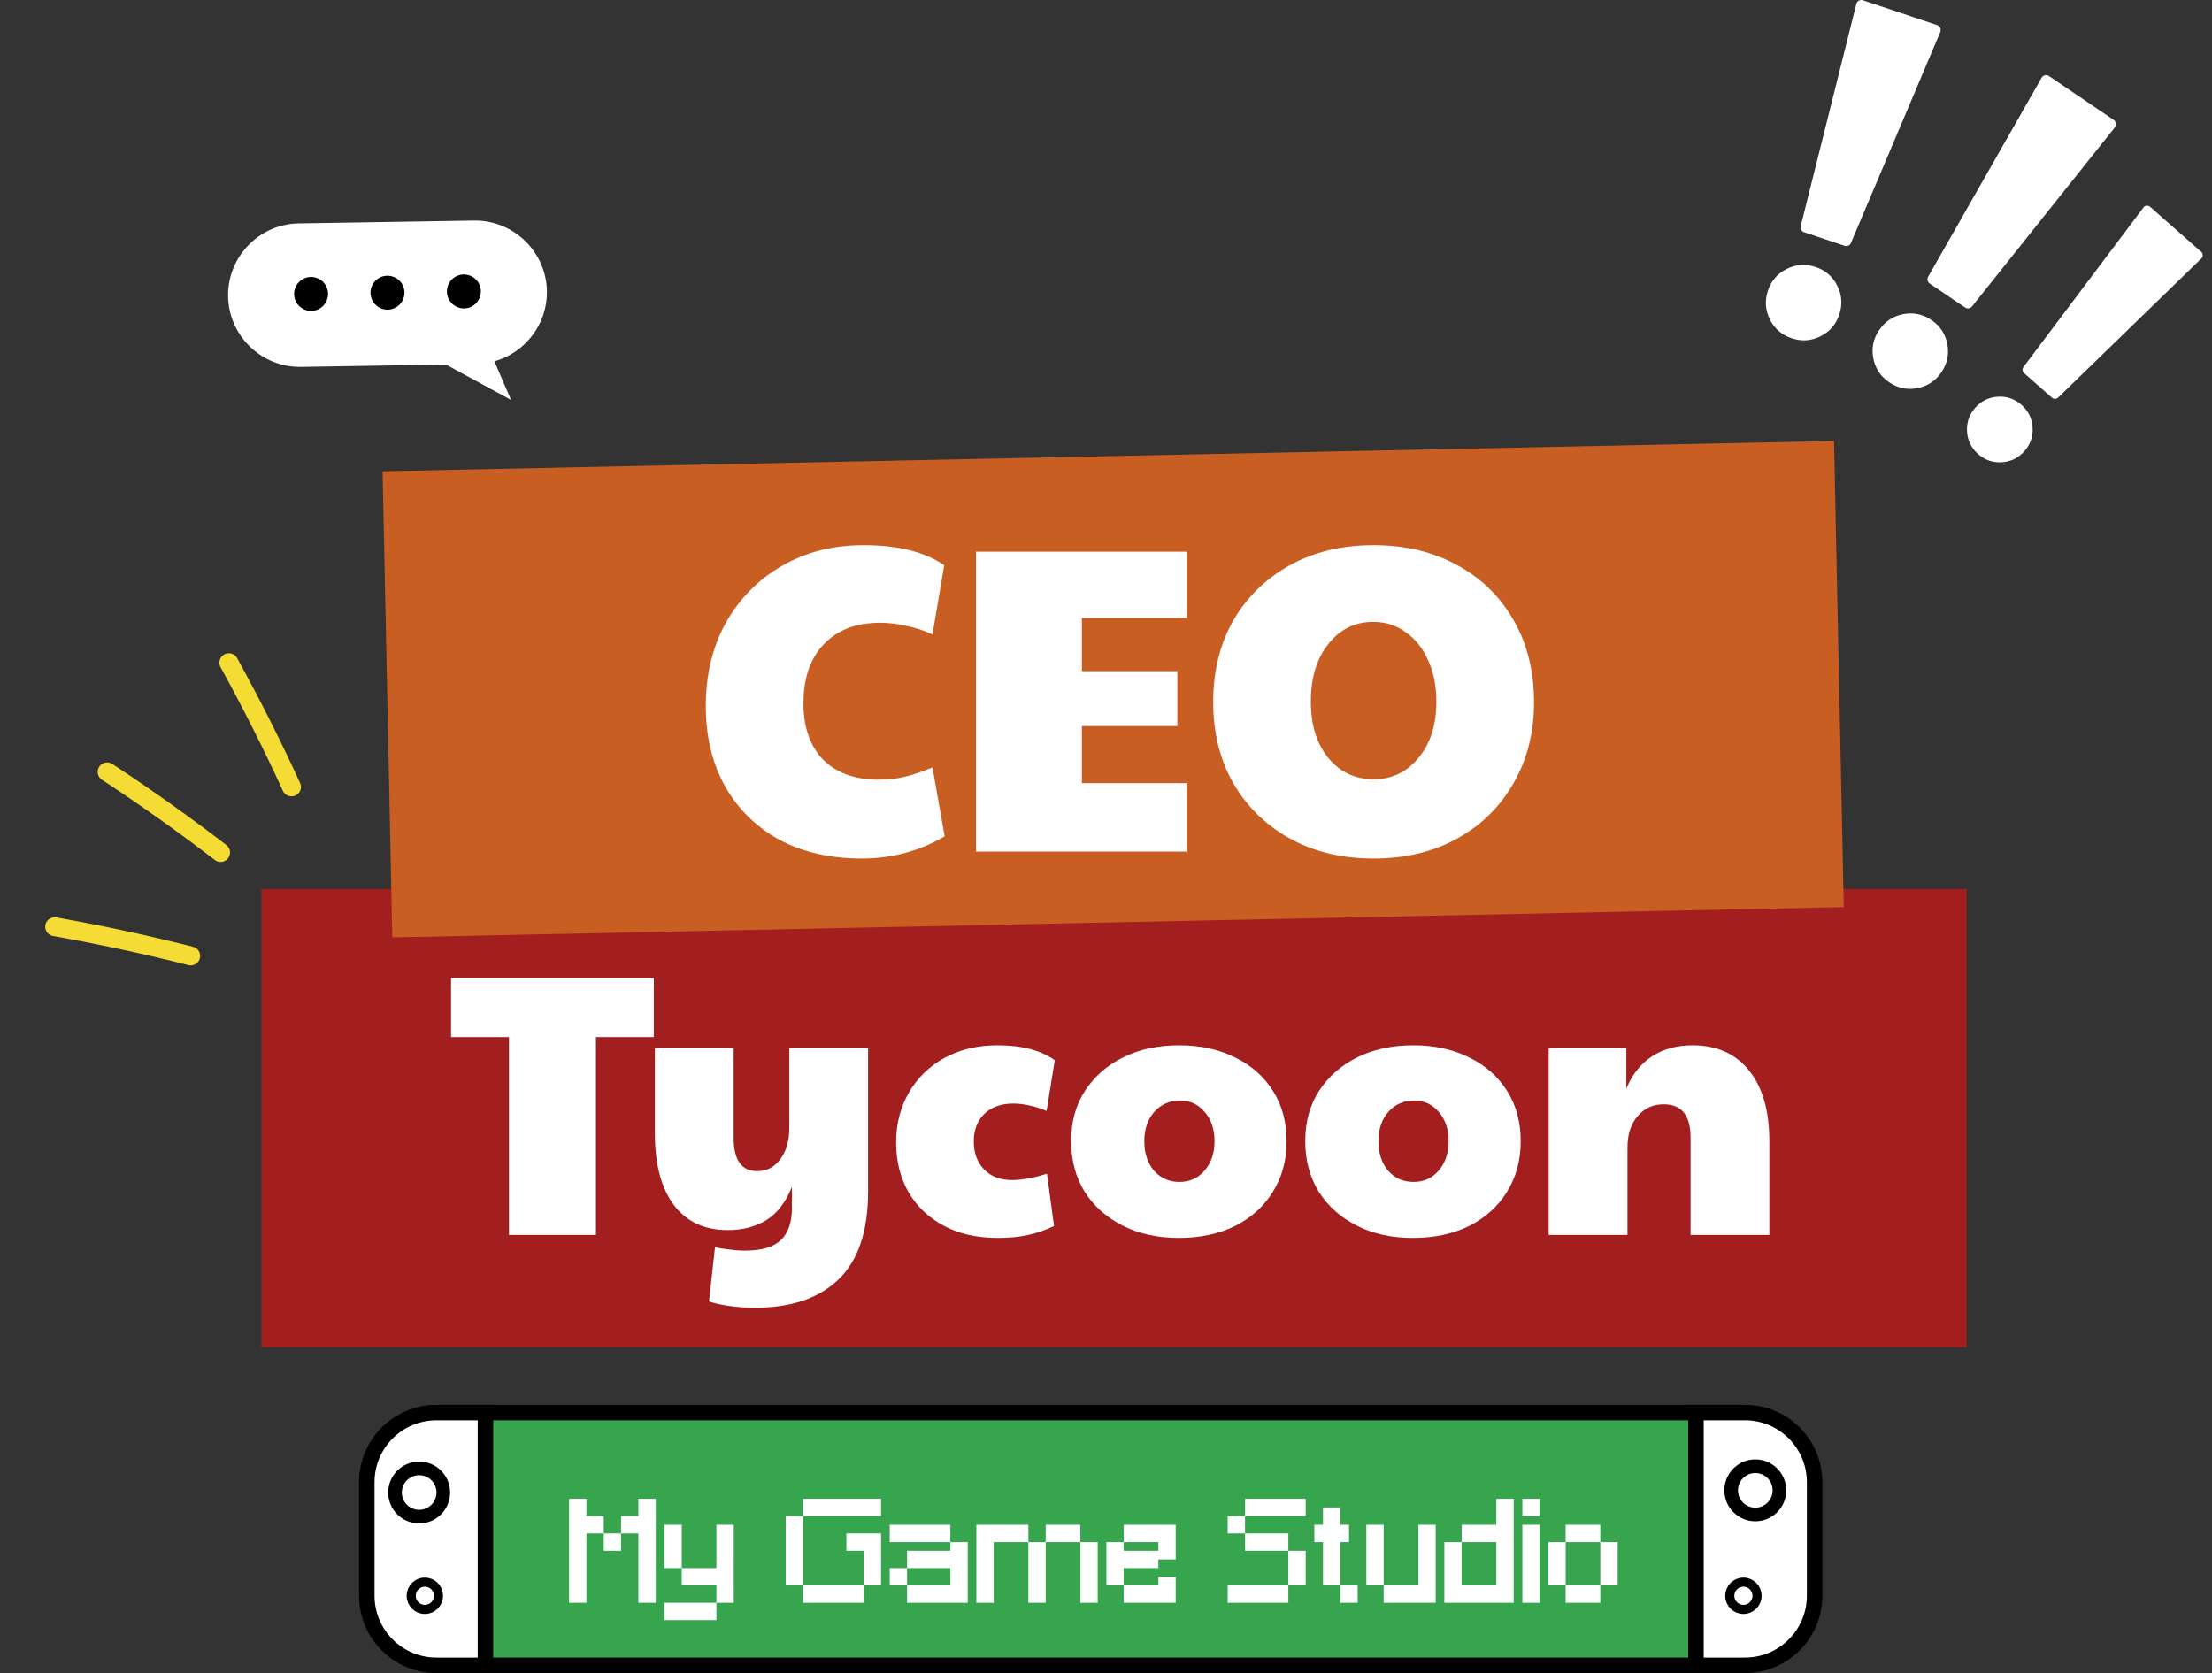
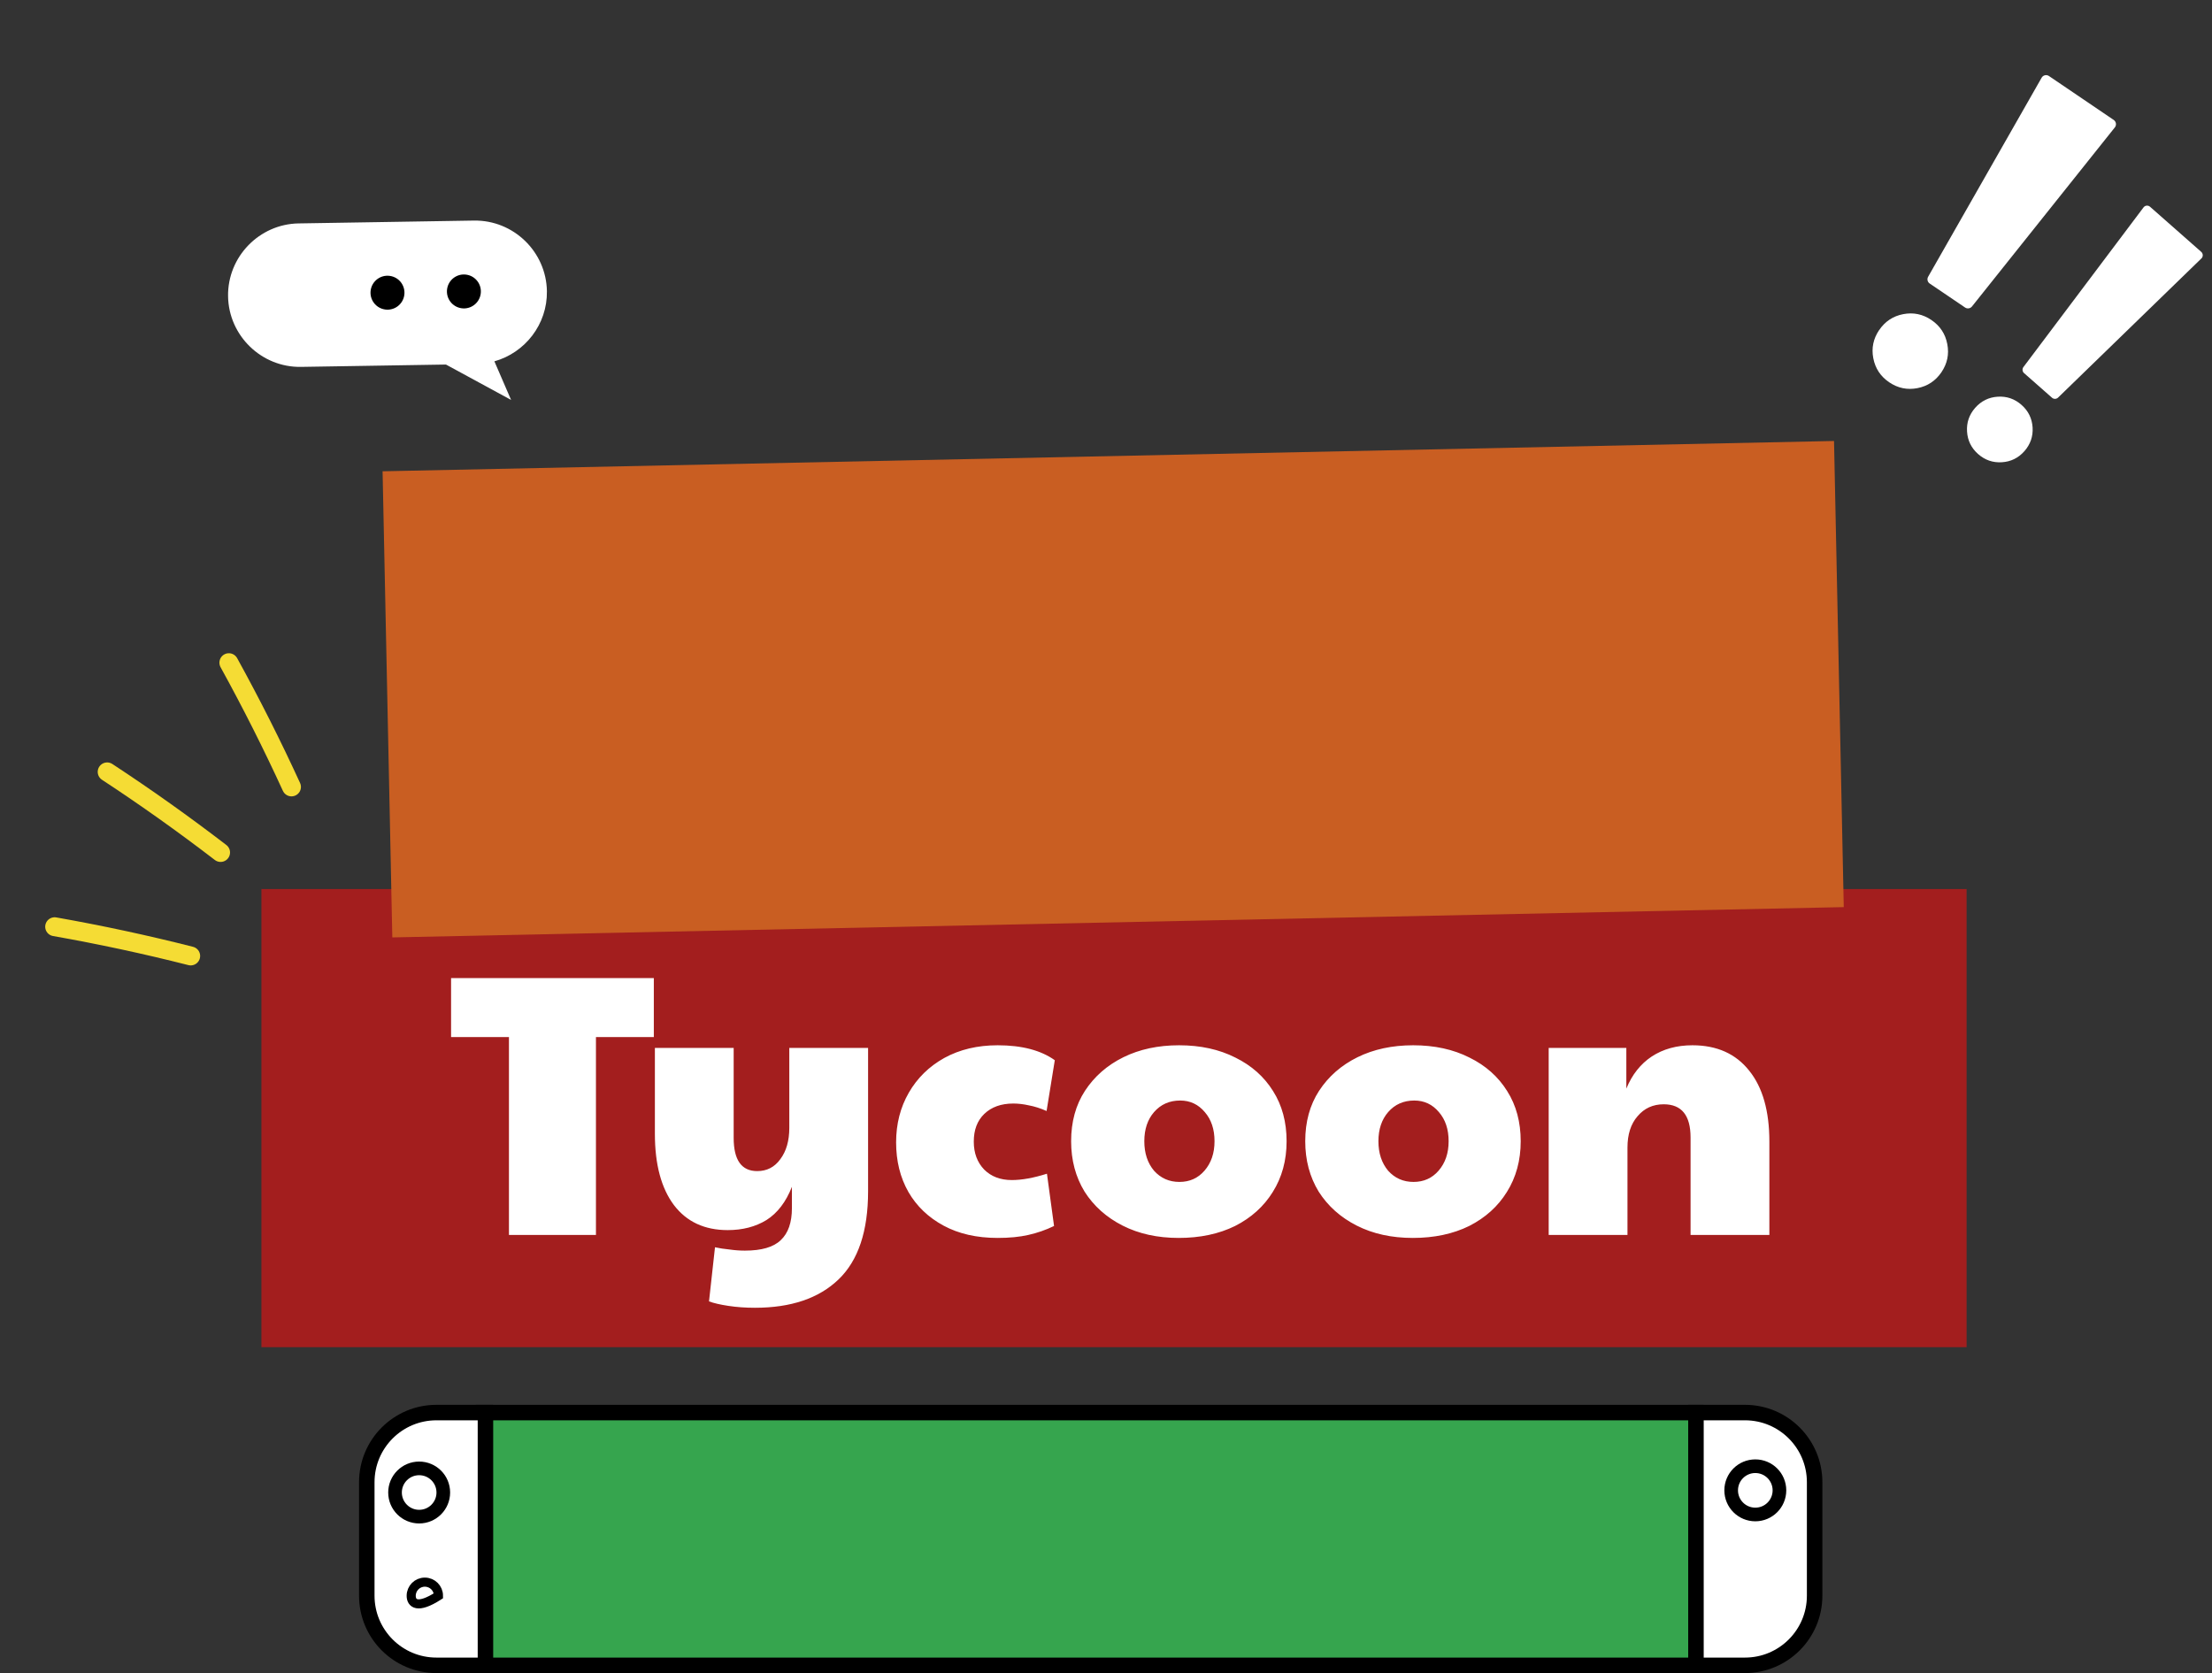
<svg xmlns="http://www.w3.org/2000/svg" width="115" height="87" viewBox="0 0 115 87" fill="none">
  <rect x="0" y="0" width="115" height="87" fill="#333333" stroke="none" />
  <rect x="13.591" y="46.225" width="88.65" height="23.82" fill="#A31E1E" />
  <path d="M26.46 64.21V53.921H23.451V50.854H33.992V53.921H30.983V64.21H26.46ZM39.249 67.996C38.758 67.996 38.298 67.963 37.871 67.898C37.444 67.834 37.107 67.756 36.861 67.665L37.172 64.851C37.405 64.902 37.657 64.941 37.929 64.967C38.201 65.006 38.466 65.025 38.725 65.025C39.592 65.025 40.214 64.844 40.589 64.482C40.977 64.119 41.171 63.563 41.171 62.812V61.706C40.861 62.495 40.421 63.071 39.851 63.433C39.282 63.783 38.609 63.958 37.832 63.958C36.629 63.958 35.697 63.524 35.037 62.657C34.377 61.777 34.047 60.541 34.047 58.949V54.484H38.143V59.163C38.143 60.315 38.55 60.89 39.366 60.89C39.87 60.89 40.272 60.683 40.569 60.269C40.88 59.855 41.035 59.312 41.035 58.639V54.484H45.131V61.939C45.131 64.009 44.62 65.537 43.598 66.52C42.575 67.504 41.126 67.996 39.249 67.996ZM51.868 64.365C50.781 64.365 49.843 64.152 49.053 63.725C48.264 63.298 47.655 62.715 47.228 61.977C46.801 61.227 46.588 60.366 46.588 59.396C46.588 58.438 46.808 57.577 47.248 56.814C47.688 56.05 48.303 55.448 49.092 55.008C49.894 54.568 50.82 54.348 51.868 54.348C53.123 54.348 54.113 54.607 54.838 55.125L54.411 57.765C54.087 57.623 53.783 57.526 53.499 57.474C53.214 57.409 52.942 57.377 52.683 57.377C52.049 57.377 51.544 57.558 51.169 57.92C50.807 58.27 50.626 58.748 50.626 59.357C50.626 59.952 50.807 60.437 51.169 60.813C51.532 61.175 52.01 61.356 52.606 61.356C53.123 61.356 53.732 61.246 54.43 61.026L54.799 63.744C54.372 63.951 53.926 64.106 53.46 64.21C53.007 64.314 52.476 64.365 51.868 64.365ZM61.278 64.365C60.178 64.365 59.208 64.152 58.366 63.725C57.525 63.298 56.865 62.709 56.386 61.958C55.92 61.194 55.687 60.321 55.687 59.337C55.687 58.328 55.927 57.454 56.406 56.717C56.898 55.966 57.564 55.384 58.405 54.969C59.246 54.555 60.211 54.348 61.298 54.348C62.411 54.348 63.388 54.562 64.229 54.989C65.07 55.403 65.724 55.985 66.19 56.736C66.656 57.474 66.889 58.341 66.889 59.337C66.889 60.334 66.649 61.214 66.17 61.977C65.704 62.728 65.051 63.317 64.21 63.744C63.368 64.158 62.391 64.365 61.278 64.365ZM61.317 61.453C61.848 61.453 62.281 61.259 62.618 60.871C62.967 60.47 63.142 59.959 63.142 59.337C63.142 58.716 62.974 58.211 62.637 57.823C62.301 57.422 61.874 57.221 61.356 57.221C60.8 57.221 60.346 57.422 59.997 57.823C59.661 58.211 59.492 58.716 59.492 59.337C59.492 59.959 59.661 60.47 59.997 60.871C60.346 61.259 60.786 61.453 61.317 61.453ZM73.449 64.365C72.349 64.365 71.379 64.152 70.537 63.725C69.696 63.298 69.036 62.709 68.557 61.958C68.091 61.194 67.858 60.321 67.858 59.337C67.858 58.328 68.098 57.454 68.577 56.717C69.068 55.966 69.735 55.384 70.576 54.969C71.417 54.555 72.382 54.348 73.469 54.348C74.582 54.348 75.559 54.562 76.4 54.989C77.241 55.403 77.895 55.985 78.361 56.736C78.827 57.474 79.06 58.341 79.06 59.337C79.06 60.334 78.82 61.214 78.341 61.977C77.875 62.728 77.222 63.317 76.381 63.744C75.539 64.158 74.562 64.365 73.449 64.365ZM73.488 61.453C74.019 61.453 74.452 61.259 74.789 60.871C75.138 60.47 75.313 59.959 75.313 59.337C75.313 58.716 75.145 58.211 74.808 57.823C74.472 57.422 74.045 57.221 73.527 57.221C72.97 57.221 72.517 57.422 72.168 57.823C71.832 58.211 71.663 58.716 71.663 59.337C71.663 59.959 71.832 60.47 72.168 60.871C72.517 61.259 72.957 61.453 73.488 61.453ZM80.515 64.21V54.484H84.552V56.6C84.85 55.875 85.29 55.319 85.873 54.931C86.468 54.542 87.173 54.348 87.989 54.348C89.257 54.348 90.24 54.788 90.939 55.668C91.638 56.535 91.988 57.765 91.988 59.357V64.21H87.891V59.143C87.891 57.991 87.426 57.416 86.494 57.416C85.937 57.416 85.484 57.623 85.135 58.037C84.785 58.438 84.611 58.981 84.611 59.667V64.21H80.515Z" fill="white" />
  <rect x="19.89" y="24.504" width="75.476" height="24.241" transform="rotate(-1.196 19.89 24.504)" fill="#C95E22" />
-   <path d="M44.806 44.639C43.175 44.639 41.747 44.314 40.523 43.664C39.315 43 38.371 42.071 37.691 40.877C37.026 39.684 36.694 38.294 36.694 36.708C36.694 35.076 37.041 33.633 37.736 32.379C38.446 31.125 39.413 30.143 40.637 29.433C41.876 28.708 43.296 28.346 44.897 28.346C46.68 28.346 48.077 28.693 49.089 29.388L48.478 32.991C48.039 32.779 47.579 32.629 47.095 32.538C46.627 32.432 46.181 32.379 45.758 32.379C44.519 32.379 43.545 32.749 42.835 33.49C42.125 34.23 41.77 35.257 41.77 36.572C41.77 37.81 42.11 38.785 42.79 39.495C43.484 40.19 44.444 40.537 45.668 40.537C46.151 40.537 46.589 40.492 46.982 40.401C47.39 40.311 47.888 40.145 48.478 39.903L49.112 43.483C47.798 44.254 46.362 44.639 44.806 44.639ZM50.74 44.276V28.685H61.685V32.13H56.246V34.895H61.209V37.75H56.246V40.718H61.685V44.276H50.74ZM71.412 44.639C69.766 44.639 68.315 44.291 67.061 43.596C65.807 42.902 64.825 41.942 64.115 40.718C63.42 39.495 63.073 38.09 63.073 36.504C63.073 34.902 63.42 33.49 64.115 32.266C64.825 31.042 65.807 30.083 67.061 29.388C68.315 28.693 69.766 28.346 71.412 28.346C73.059 28.346 74.509 28.693 75.763 29.388C77.017 30.068 77.992 31.02 78.686 32.243C79.397 33.467 79.752 34.887 79.752 36.504C79.752 38.09 79.397 39.495 78.686 40.718C77.992 41.942 77.017 42.902 75.763 43.596C74.509 44.291 73.059 44.639 71.412 44.639ZM71.412 40.515C72.364 40.515 73.142 40.145 73.746 39.404C74.366 38.664 74.675 37.69 74.675 36.481C74.675 35.665 74.532 34.947 74.245 34.328C73.973 33.709 73.588 33.225 73.089 32.878C72.606 32.515 72.039 32.334 71.39 32.334C70.438 32.334 69.66 32.719 69.055 33.49C68.451 34.245 68.149 35.242 68.149 36.481C68.149 37.69 68.451 38.664 69.055 39.404C69.66 40.145 70.445 40.515 71.412 40.515Z" fill="white" />
-   <path d="M91.913 15.114C92.085 14.6 92.413 14.22 92.894 13.982C93.376 13.742 93.874 13.707 94.389 13.881C94.903 14.052 95.281 14.379 95.521 14.861C95.761 15.341 95.794 15.84 95.623 16.354C95.451 16.869 95.124 17.247 94.642 17.487C94.16 17.727 93.663 17.761 93.147 17.588C92.632 17.416 92.255 17.088 92.015 16.608C91.775 16.126 91.742 15.629 91.913 15.114ZM100.874 1.664L96.23 12.632C96.176 12.761 96.033 12.825 95.9 12.781L93.793 12.075C93.66 12.031 93.585 11.892 93.618 11.757L96.51 0.203C96.547 0.051 96.706 -0.035 96.854 0.014L100.712 1.305C100.861 1.354 100.934 1.519 100.874 1.662V1.664Z" fill="white" />
  <path d="M97.698 17.16C98.003 16.711 98.42 16.435 98.946 16.334C99.474 16.232 99.964 16.334 100.413 16.639C100.863 16.945 101.137 17.36 101.238 17.889C101.34 18.417 101.238 18.905 100.933 19.355C100.627 19.804 100.212 20.078 99.684 20.181C99.157 20.283 98.668 20.181 98.217 19.876C97.768 19.57 97.492 19.154 97.391 18.626C97.289 18.098 97.391 17.61 97.696 17.16H97.698ZM109.95 6.623L102.521 15.935C102.434 16.044 102.277 16.067 102.163 15.989L100.323 14.742C100.207 14.664 100.173 14.51 100.242 14.389L106.142 4.042C106.218 3.906 106.395 3.865 106.524 3.953L109.89 6.236C110.019 6.324 110.047 6.502 109.949 6.625L109.95 6.623Z" fill="white" />
  <path d="M102.689 21.203C103.003 20.848 103.394 20.655 103.861 20.626C104.33 20.596 104.742 20.739 105.096 21.051C105.451 21.364 105.643 21.755 105.673 22.222C105.702 22.689 105.56 23.101 105.248 23.457C104.934 23.812 104.544 24.005 104.077 24.034C103.608 24.064 103.197 23.922 102.841 23.609C102.487 23.296 102.294 22.905 102.265 22.438C102.235 21.971 102.377 21.559 102.689 21.203ZM114.449 13.437L106.998 20.672C106.911 20.757 106.772 20.76 106.683 20.68L105.228 19.399C105.137 19.319 105.124 19.181 105.196 19.085L111.439 10.785C111.521 10.675 111.677 10.661 111.78 10.751L114.44 13.095C114.542 13.185 114.547 13.344 114.449 13.438V13.437Z" fill="white" />
  <g clip-path="url(#clip0_631_16)">
    <path d="M2.841 48.184C5.216 48.603 7.577 49.11 9.914 49.704" stroke="#F5DC34" stroke-width="0.982" stroke-miterlimit="10" stroke-linecap="round" />
    <path d="M5.571 40.133C7.588 41.456 9.554 42.855 11.468 44.324" stroke="#F5DC34" stroke-width="0.982" stroke-miterlimit="10" stroke-linecap="round" />
    <path d="M11.898 34.455C13.062 36.566 14.149 38.723 15.154 40.915" stroke="#F5DC34" stroke-width="0.982" stroke-miterlimit="10" stroke-linecap="round" />
  </g>
  <g clip-path="url(#clip1_631_16)">
    <path d="M24.643 11.468L15.527 11.616C13.476 11.649 11.824 13.355 11.857 15.407C11.891 17.458 13.597 19.109 15.648 19.076L23.185 18.954L26.571 20.794L25.703 18.787C27.295 18.341 28.461 16.864 28.433 15.139C28.4 13.087 26.694 11.436 24.642 11.469L24.643 11.468Z" fill="white" />
-     <path d="M16.275 16.16C16.759 16.103 17.106 15.665 17.049 15.181C16.993 14.697 16.555 14.35 16.071 14.406C15.587 14.463 15.24 14.901 15.296 15.385C15.352 15.869 15.791 16.216 16.275 16.16Z" fill="black" />
    <path d="M21.019 15.342C21.087 14.86 20.752 14.413 20.269 14.345C19.786 14.276 19.34 14.612 19.271 15.095C19.203 15.577 19.539 16.024 20.021 16.092C20.504 16.161 20.95 15.825 21.019 15.342Z" fill="black" />
    <path d="M24.991 15.277C25.06 14.795 24.724 14.348 24.242 14.28C23.759 14.211 23.312 14.547 23.244 15.03C23.176 15.512 23.511 15.959 23.994 16.027C24.476 16.096 24.923 15.76 24.991 15.277Z" fill="black" />
  </g>
  <rect x="25.143" y="73.446" width="63.029" height="13.142" fill="#36A54E" stroke="black" stroke-width="0.805" />
-   <path d="M33.641 83.335H33.19V82.884V82.433V81.983V81.532V81.082V80.631V80.181V79.73H32.739H32.289V80.181V80.631H31.838H31.388V80.181V79.73H31.838H32.289V79.28V78.829H32.739H33.19V78.379V77.928H33.641H34.091V78.379V78.829V79.28V79.73V80.181V80.631V81.082V81.532V81.983V82.433V82.884V83.335H33.641ZM30.036 83.335H29.586V82.884V82.433V81.983V81.532V81.082V80.631V80.181V79.73V79.28V78.829V78.379V77.928H30.036H30.487V78.379V78.829H30.937H31.388V79.28V79.73H30.937H30.487V80.181V80.631V81.082V81.532V81.983V82.433V82.884V83.335H30.036ZM36.794 84.236H36.344H35.893H35.443H34.992H34.542V83.785V83.335H34.992H35.443H35.893H36.344H36.794H37.245V83.785V84.236H36.794ZM37.245 83.335V82.884V82.433H36.794H36.344H35.893H35.443V81.983V81.532H35.893H36.344H36.794H37.245V81.082V80.631V80.181V79.73V79.28H37.695H38.146V79.73V80.181V80.631V81.082V81.532V81.983V82.433V82.884V83.335H37.695H37.245ZM35.443 81.532H34.992H34.542V81.082V80.631V80.181V79.73V79.28H34.992H35.443V79.73V80.181V80.631V81.082V81.532ZM44.453 83.335H44.003H43.552H43.102H42.651H42.201H41.75V82.884V82.433H42.201H42.651H43.102H43.552H44.003H44.453H44.904V82.884V83.335H44.453ZM44.904 82.433V81.983V81.532V81.082V80.631H44.453H44.003V80.181V79.73H44.453H44.904H45.354H45.805V80.181V80.631V81.082V81.532V81.983V82.433H45.354H44.904ZM41.75 82.433H41.3H40.849V81.983V81.532V81.082V80.631V80.181V79.73V79.28V78.829H41.3H41.75V79.28V79.73V80.181V80.631V81.082V81.532V81.983V82.433ZM45.354 78.829H44.904H44.453H44.003H43.552H43.102H42.651H42.201H41.75V78.379V77.928H42.201H42.651H43.102H43.552H44.003H44.453H44.904H45.354H45.805V78.379V78.829H45.354ZM49.86 83.335H49.409H48.959H48.508H48.058H47.607H47.157V82.884V82.433H46.706H46.255V81.983V81.532H46.706H47.157V81.082V80.631H47.607H48.058H48.508H48.959H49.409V80.181H49.86H50.31V80.631V81.082V81.532V81.983V82.433V82.884V83.335H49.86ZM48.959 82.433H49.409V81.983V81.532H48.959H48.508H48.058H47.607H47.157V81.983V82.433H47.607H48.058H48.508H48.959ZM49.409 80.181H48.959H48.508H48.058H47.607H47.157H46.706H46.255V79.73V79.28H46.706H47.157H47.607H48.058H48.508H48.959H49.409V79.73V80.181ZM56.618 83.335H56.167V82.884V82.433V81.983V81.532V81.082V80.631V80.181H56.618H57.068V80.631V81.082V81.532V81.983V82.433V82.884V83.335H56.618ZM53.915 83.335H53.464V82.884V82.433V81.983V81.532V81.082V80.631V80.181H53.915H54.365V80.631V81.082V81.532V81.983V82.433V82.884V83.335H53.915ZM51.211 83.335H50.761V82.884V82.433V81.983V81.532V81.082V80.631V80.181V79.73V79.28H51.211H51.662H52.112H52.563H53.014H53.464V79.73V80.181H53.014H52.563H52.112H51.662V80.631V81.082V81.532V81.983V82.433V82.884V83.335H51.211ZM56.167 80.181H55.717H55.266H54.816H54.365V79.73V79.28H54.816H55.266H55.717H56.167V79.73V80.181ZM60.673 83.335H60.222H59.772H59.321H58.87H58.42V82.884V82.433H58.87H59.321H59.772H60.222V81.983H60.673H61.123V82.433V82.884V83.335H60.673ZM58.42 82.433H57.969H57.519V81.983V81.532V81.082V80.631V80.181H57.969H58.42V79.73V79.28H58.87H59.321H59.772H60.222H60.673H61.123V79.73V80.181V80.631V81.082H60.673H60.222V81.532H59.772H59.321H58.87H58.42V81.983V82.433ZM59.772 80.631H60.222V80.181H59.772H59.321H58.87H58.42V80.631H58.87H59.321H59.772ZM66.53 83.335H66.079H65.629H65.178H64.728H64.277H63.826V82.884V82.433H64.277H64.728H65.178H65.629H66.079H66.53H66.98V82.884V83.335H66.53ZM66.98 82.433V81.983V81.532V81.082V80.631H67.431H67.881V81.082V81.532V81.983V82.433H67.431H66.98ZM66.98 80.631H66.53H66.079H65.629H65.178H64.728V80.181V79.73H65.178H65.629H66.079H66.53H66.98V80.181V80.631ZM64.728 79.73H64.277H63.826V79.28V78.829H64.277H64.728V79.28V79.73ZM67.431 78.829H66.98H66.53H66.079H65.629H65.178H64.728V78.379V77.928H65.178H65.629H66.079H66.53H66.98H67.431H67.881V78.379V78.829H67.431ZM70.134 83.335H69.683V82.884V82.433H70.134H70.584V82.884V83.335H70.134ZM69.683 82.433H69.233H68.782V81.983V81.532V81.082V80.631V80.181H68.332V79.73V79.28H68.782V78.829V78.379H69.233H69.683V78.829V79.28H70.134V79.73V80.181H69.683V80.631V81.082V81.532V81.983V82.433ZM74.189 83.335H73.738H73.288H72.837H72.387H71.936V82.884V82.433H72.387H72.837H73.288H73.738V81.983V81.532V81.082V80.631V80.181V79.73V79.28H74.189H74.639V79.73V80.181V80.631V81.082V81.532V81.983V82.433V82.884V83.335H74.189ZM71.936 82.433H71.486H71.035V81.983V81.532V81.082V80.631V80.181V79.73V79.28H71.486H71.936V79.73V80.181V80.631V81.082V81.532V81.983V82.433ZM78.243 83.335H77.793H77.343H76.892H76.441H75.991H75.54H75.09V82.884V82.433V81.983V81.532V81.082V80.631V80.181H75.54H75.991V79.73V79.28H76.441H76.892H77.343H77.793V78.829V78.379V77.928H78.243H78.694V78.379V78.829V79.28V79.73V80.181V80.631V81.082V81.532V81.983V82.433V82.884V83.335H78.243ZM77.343 82.433H77.793V81.983V81.532V81.082V80.631V80.181H77.343H76.892H76.441H75.991V80.631V81.082V81.532V81.983V82.433H76.441H76.892H77.343ZM79.595 83.335H79.145V82.884V82.433V81.983V81.532V81.082V80.631V80.181V79.73V79.28H79.595H80.046V79.73V80.181V80.631V81.082V81.532V81.983V82.433V82.884V83.335H79.595ZM79.595 78.829H79.145V78.379V77.928H79.595H80.046V78.379V78.829H79.595ZM82.749 83.335H82.298H81.848H81.397V82.884V82.433H81.848H82.298H82.749H83.199V82.884V83.335H82.749ZM83.199 82.433V81.983V81.532V81.082V80.631V80.181H83.65H84.1V80.631V81.082V81.532V81.983V82.433H83.65H83.199ZM81.397 82.433H80.947H80.496V81.983V81.532V81.082V80.631V80.181H80.947H81.397V80.631V81.082V81.532V81.983V82.433ZM83.199 80.181H82.749H82.298H81.848H81.397V79.73V79.28H81.848H82.298H82.749H83.199V79.73V80.181Z" fill="white" />
  <path d="M94.341 82.967C94.341 84.966 92.72 86.587 90.72 86.587L88.172 86.587L88.172 73.445L90.72 73.445C92.72 73.445 94.341 75.066 94.341 77.066L94.341 82.967Z" fill="white" stroke="black" stroke-width="0.805" />
  <path d="M90.002 77.489C90.002 76.796 90.564 76.234 91.257 76.234C91.95 76.234 92.512 76.796 92.512 77.489C92.512 78.182 91.95 78.744 91.257 78.744C90.564 78.744 90.002 78.182 90.002 77.489Z" stroke="black" stroke-width="0.709" />
  <path d="M19.069 77.066C19.069 75.066 20.69 73.445 22.69 73.445L25.238 73.445L25.238 86.587L22.69 86.587C20.69 86.587 19.069 84.966 19.069 82.966L19.069 77.066Z" fill="white" stroke="black" stroke-width="0.805" />
  <path d="M23.047 77.601C23.047 78.294 22.485 78.856 21.792 78.856C21.099 78.856 20.537 78.294 20.537 77.601C20.537 76.909 21.099 76.347 21.792 76.347C22.485 76.347 23.047 76.909 23.047 77.601Z" stroke="black" stroke-width="0.709" />
-   <path d="M22.796 82.971C22.796 83.363 22.479 83.68 22.087 83.68C21.695 83.68 21.378 83.363 21.378 82.971C21.378 82.579 21.695 82.262 22.087 82.262C22.479 82.262 22.796 82.579 22.796 82.971Z" stroke="black" stroke-width="0.473" />
-   <path d="M91.348 82.971C91.348 83.363 91.031 83.68 90.639 83.68C90.247 83.68 89.93 83.363 89.93 82.971C89.93 82.579 90.247 82.262 90.639 82.262C91.031 82.262 91.348 82.579 91.348 82.971Z" stroke="black" stroke-width="0.473" />
+   <path d="M22.796 82.971C21.695 83.68 21.378 83.363 21.378 82.971C21.378 82.579 21.695 82.262 22.087 82.262C22.479 82.262 22.796 82.579 22.796 82.971Z" stroke="black" stroke-width="0.473" />
  <defs>
    <clipPath id="clip0_631_16">
      <rect width="15.948" height="14.685" fill="white" transform="translate(2.802 51.626) rotate(-100.118)" />
    </clipPath>
    <clipPath id="clip1_631_16">
      <rect width="16.579" height="9.355" fill="white" transform="translate(11.798 11.677) rotate(-0.93)" />
    </clipPath>
  </defs>
</svg>